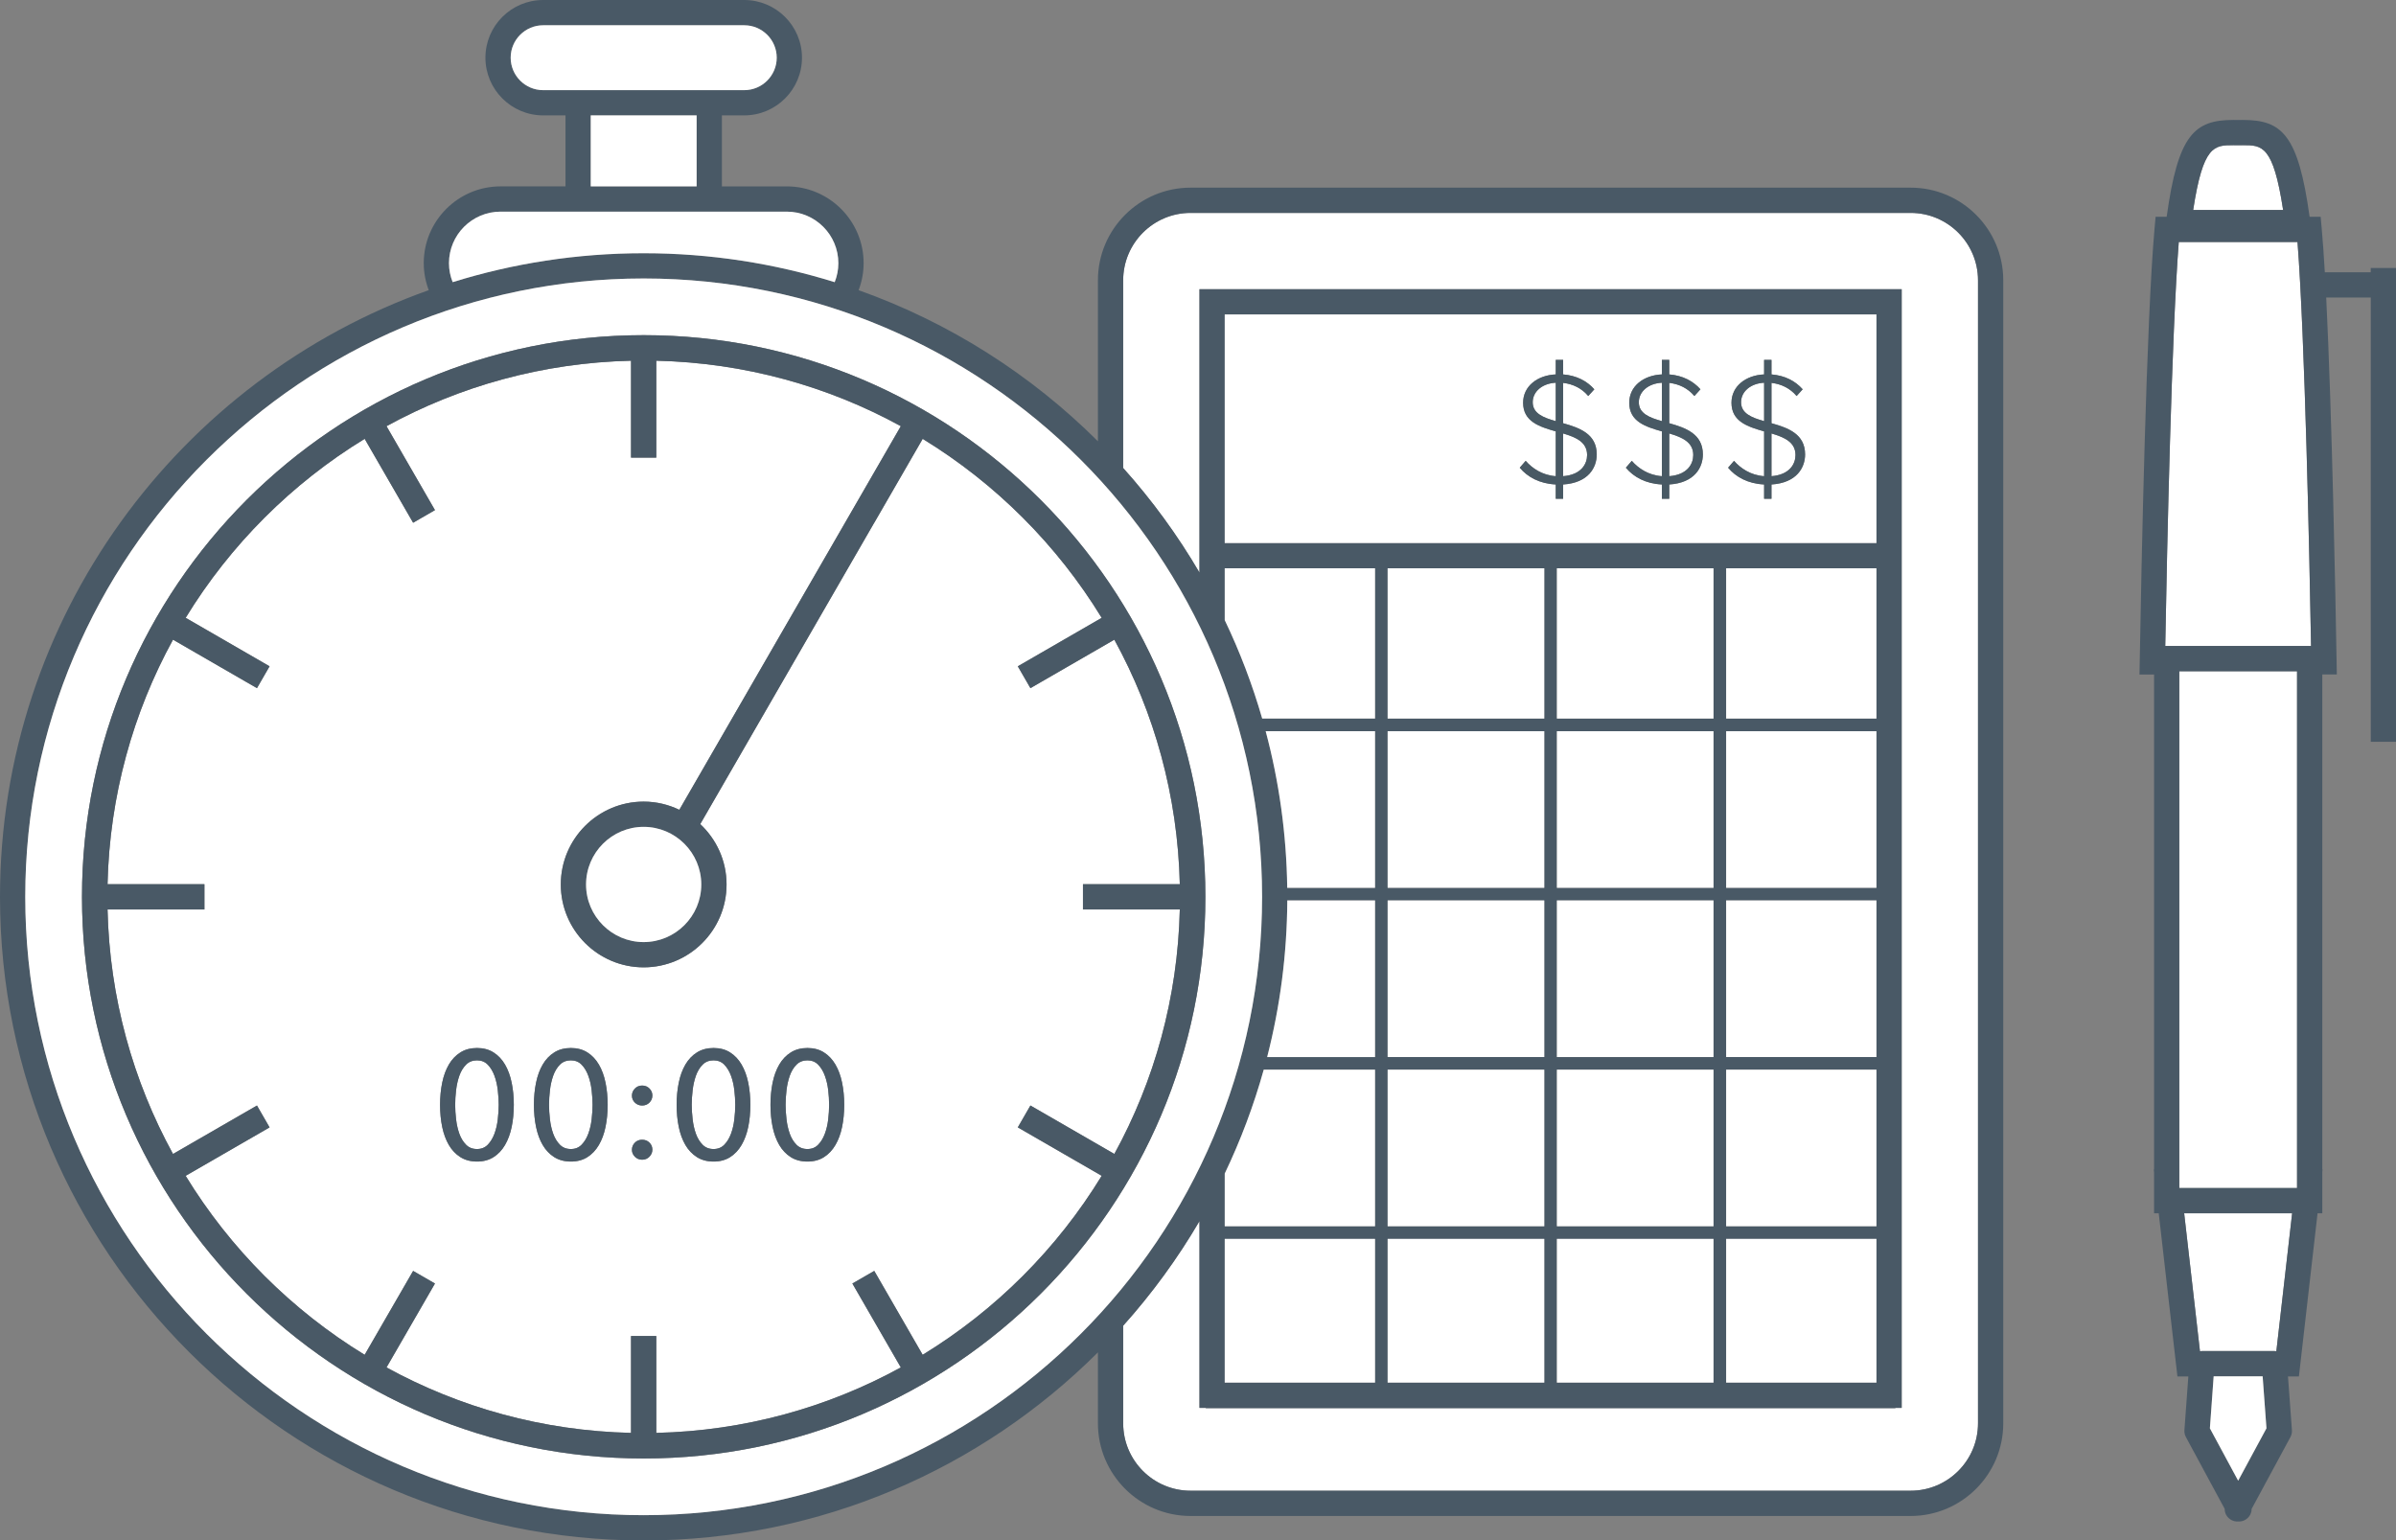
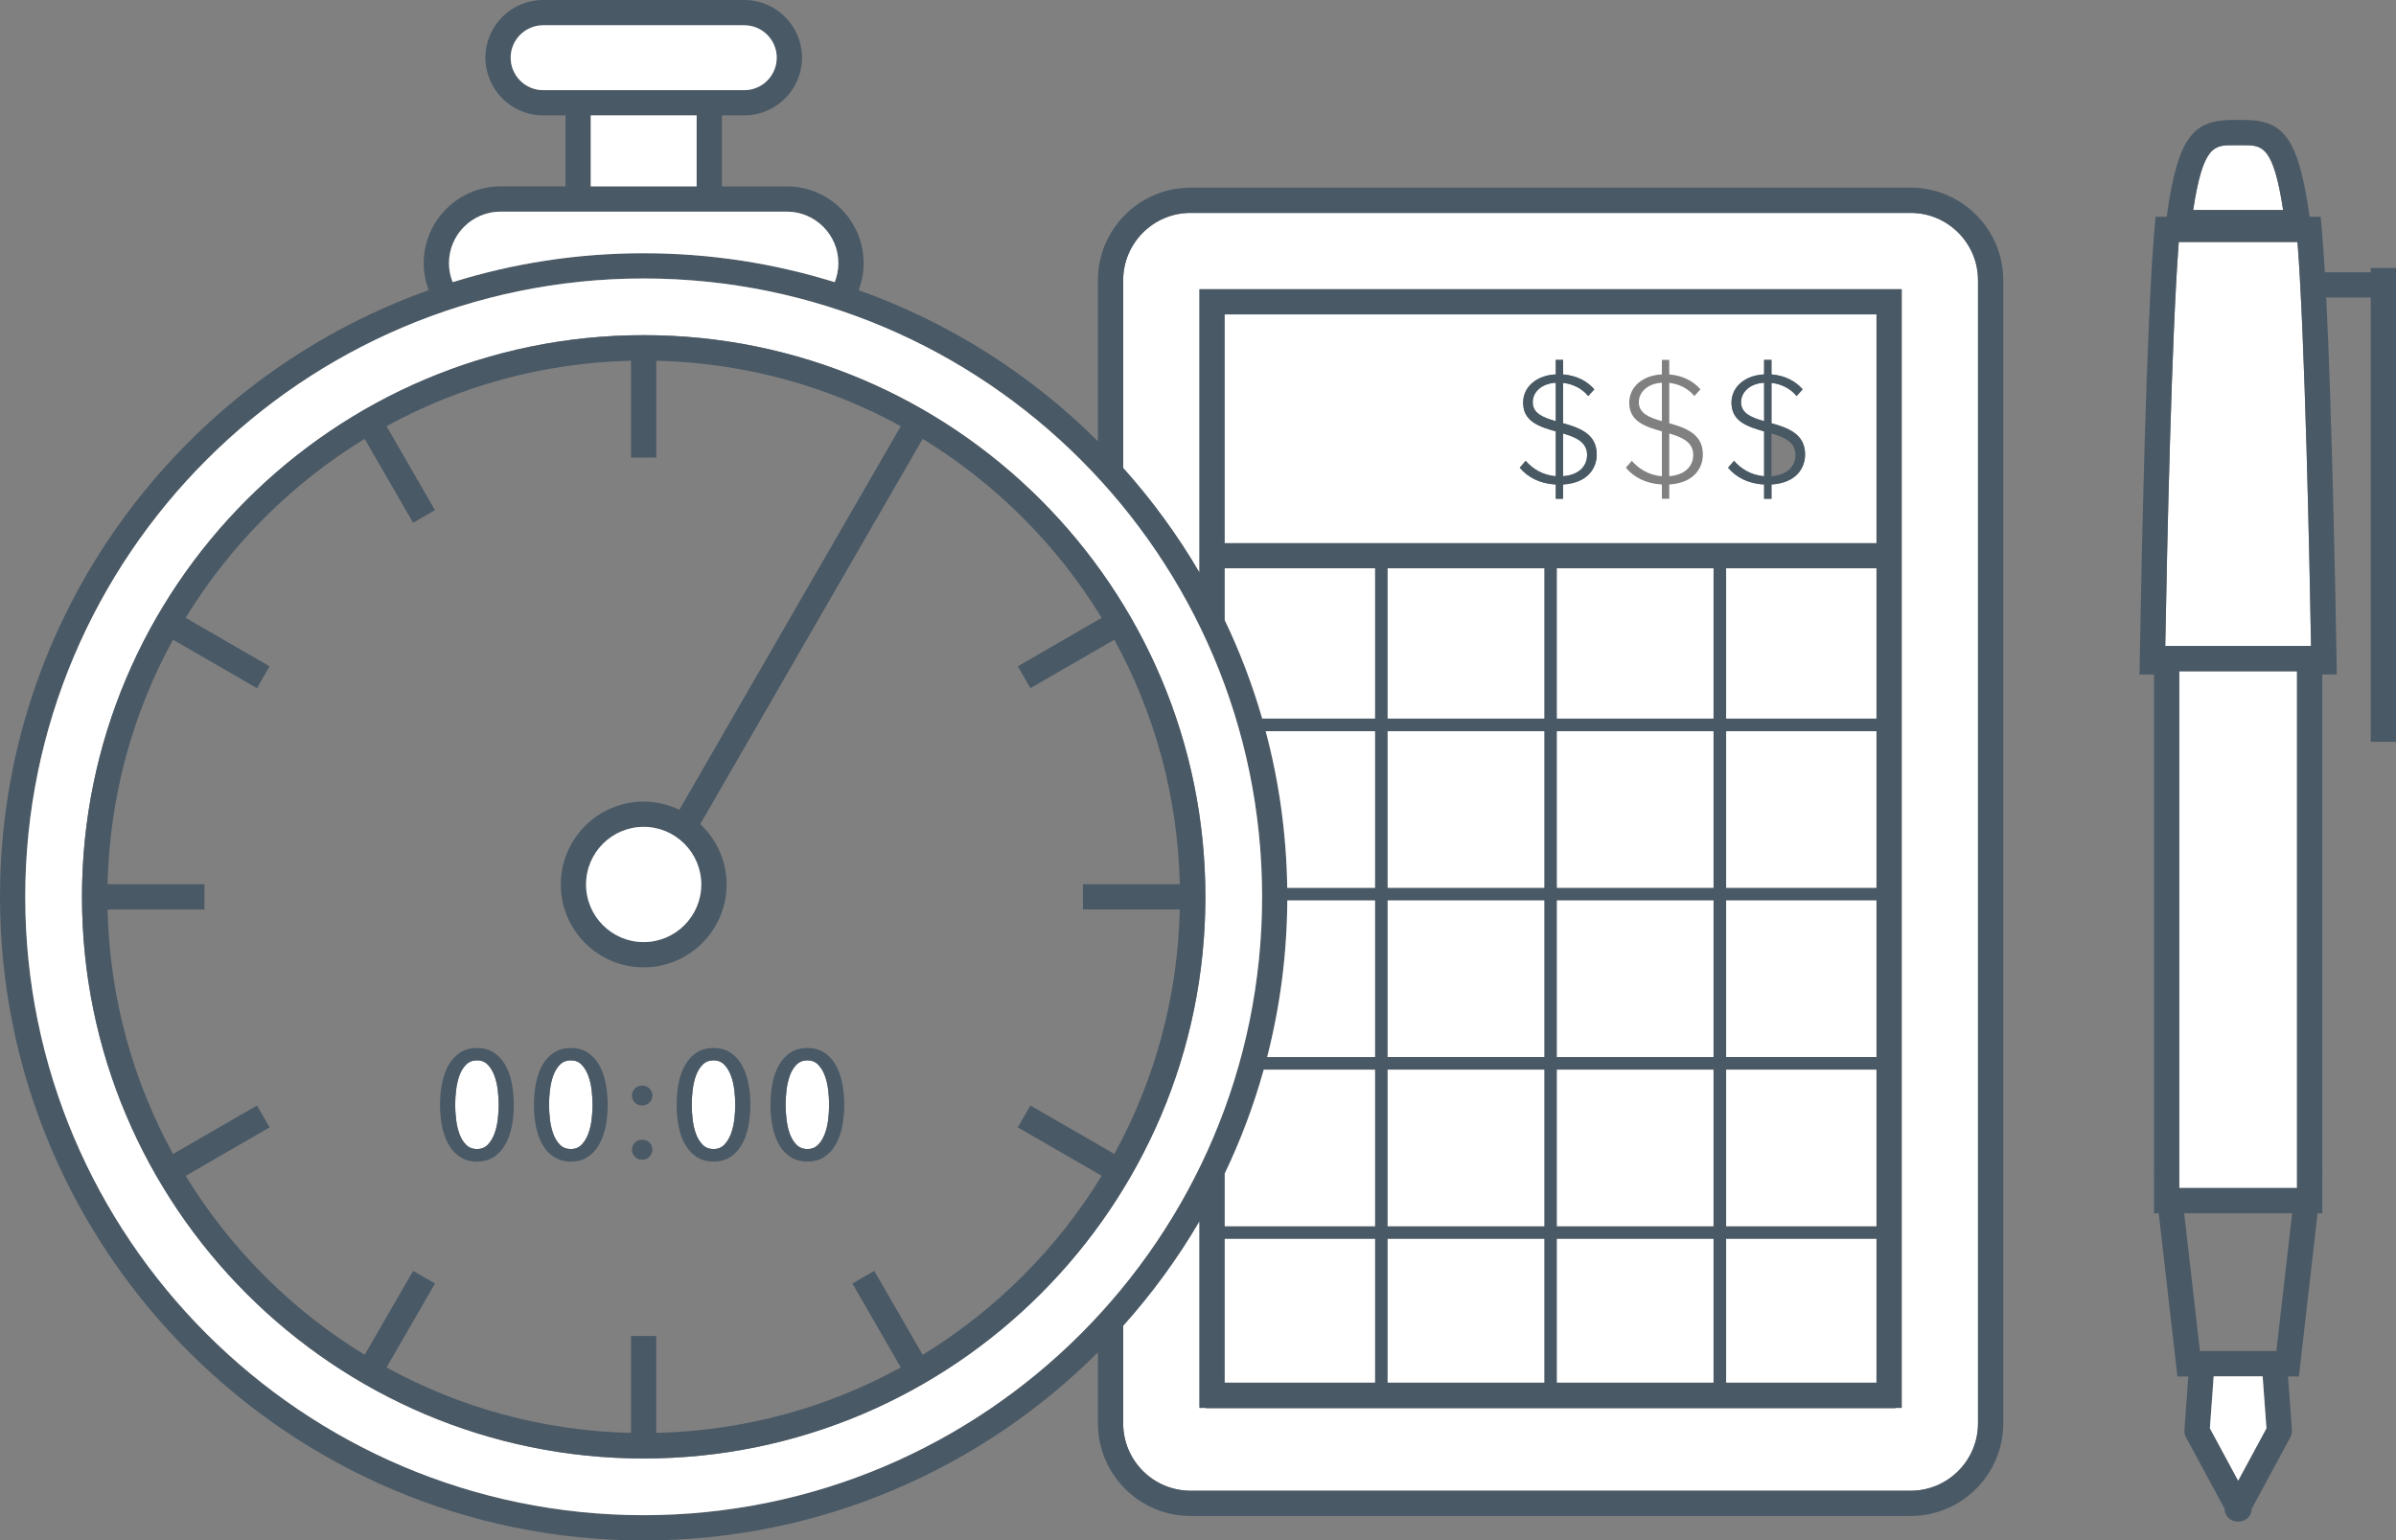
<svg xmlns="http://www.w3.org/2000/svg" version="1.1" id="Layer_1" x="0px" y="0px" width="139.972px" height="90px" viewBox="0 0 139.972 90" enable-background="new 0 0 139.972 90" xml:space="preserve">
  <rect x="0" y="0" width="139.972" height="90" fill="#808080" stroke="none" />
  <g>
    <path fill="#FFFFFF" d="M111.619,12.439h-42.07c-2.169,0-3.934,1.765-3.934,3.935v10.968c1.682,1.878,3.177,3.924,4.457,6.11v-0.25   V16.896h41.023v16.307v49.052h-0.369v0.016h-9.887h-0.737h-9.149h-0.737h-9.15h-0.737h-9.887v-0.016h-0.369V71.343   c-1.28,2.187-2.775,4.233-4.457,6.11v5.706c0,2.17,1.765,3.936,3.934,3.936h42.07c2.169,0,3.934-1.766,3.934-3.936V16.374   C115.553,14.204,113.788,12.439,111.619,12.439z" />
    <path fill="#495966" d="M111.619,10.964h-42.07c-2.982,0-5.409,2.427-5.409,5.41v9.408c-3.91-3.899-8.673-6.942-13.98-8.828   c0.186-0.492,0.292-1.022,0.292-1.578c0-2.474-2.013-4.486-4.486-4.486h-3.794V6.741h1.307c1.859,0,3.372-1.513,3.372-3.372   C46.85,1.512,45.337,0,43.478,0H31.729c-1.858,0-3.371,1.512-3.371,3.369c0,1.859,1.513,3.372,3.371,3.372h1.306v4.148h-3.793   c-2.475,0-4.487,2.013-4.487,4.486c0,0.556,0.106,1.086,0.292,1.577C10.468,22.133,0,36.064,0,52.397C0,73.132,16.868,90,37.602,90   c10.349,0,19.732-4.201,26.538-10.988v4.147c0,2.983,2.427,5.411,5.409,5.411h42.07c2.982,0,5.409-2.428,5.409-5.411V16.374   C117.028,13.391,114.602,10.964,111.619,10.964z M115.553,83.159c0,2.17-1.765,3.936-3.934,3.936h-42.07   c-2.169,0-3.934-1.766-3.934-3.936v-5.706c1.682-1.877,3.177-3.924,4.457-6.11v10.911h0.369v0.016h9.887h0.737h9.15h0.737h9.149   h0.737h9.887v-0.016h0.369V33.202V16.896H70.072v16.307v0.25c-1.28-2.187-2.775-4.232-4.457-6.11V16.374   c0-2.17,1.765-3.935,3.934-3.935h42.07c2.169,0,3.934,1.765,3.934,3.935V83.159z M37.602,88.524   c-19.92,0-36.126-16.207-36.126-36.127c0-19.921,16.206-36.127,36.126-36.127c19.922,0,36.129,16.206,36.129,36.127   C73.73,72.317,57.523,88.524,37.602,88.524z M26.229,15.376c0-1.66,1.351-3.011,3.012-3.011h16.724c1.66,0,3.011,1.351,3.011,3.011   c0,0.392-0.077,0.766-0.214,1.109c-3.527-1.098-7.275-1.69-11.16-1.69c-3.883,0-7.631,0.592-11.157,1.69   C26.307,16.142,26.229,15.768,26.229,15.376z M31.729,1.476h11.749c1.046,0,1.897,0.85,1.897,1.894   c0,1.046-0.852,1.897-1.897,1.897h-1.307h-9.137h-1.306c-1.045,0-1.896-0.852-1.896-1.897C29.833,2.325,30.684,1.476,31.729,1.476z    M40.695,6.741v4.148H34.51V6.741H40.695z M81.065,62.495h9.15v9.148h-9.15V62.495z M81.065,52.607h9.15v9.15h-9.15V52.607z    M81.065,42.721h9.15v9.149h-9.15V42.721z M81.065,33.202h9.15v8.78h-9.15V33.202z M100.103,71.644h-9.149v-9.148h9.149V71.644z    M100.103,51.87h-9.149v-9.149h9.149V51.87z M90.953,61.758v-9.15h9.149v9.15H90.953z M100.103,33.202v8.78h-9.149v-8.78H100.103z    M100.84,52.607h8.78v9.15h-8.78V52.607z M100.84,42.721h8.78v9.149h-8.78V42.721z M100.84,33.202h8.78v8.78h-8.78V33.202z    M71.548,80.778v-8.396h8.78v8.396H71.548z M81.065,80.778v-8.396h9.15v8.396H81.065z M90.953,80.778v-8.396h9.149v8.396H90.953z    M109.62,80.778h-8.78v-8.396h8.78V80.778z M100.84,62.495h8.78v9.148h-8.78V62.495z M71.548,33.202h8.78v8.78h-6.591   c-0.574-1.989-1.309-3.912-2.189-5.752V33.202z M80.328,42.721v9.149h-5.129c-0.044-3.158-0.479-6.224-1.259-9.149H80.328z    M80.328,52.607v9.15h-6.302c0.753-2.929,1.159-5.994,1.177-9.15H80.328z M80.328,62.495v9.148h-8.78v-3.079   c0.927-1.938,1.691-3.967,2.278-6.069H80.328z M109.62,31.727H71.548V18.371h38.072V31.727z" />
-     <path fill="#FFFFFF" d="M127.597,70.886l0.923,8.059h0.01c0.035-0.005,0.069-0.01,0.105-0.01h4.231c0.036,0,0.071,0.005,0.105,0.01   h0.011l0.922-8.059H127.597z" />
    <path fill="#FFFFFF" d="M127.282,14.139c-0.419,5.43-0.681,17.589-0.79,23.603h8.518c-0.093-5.171-0.358-17.992-0.792-23.603   H127.282z" />
    <path fill="#FFFFFF" d="M128.123,12.27h5.255c-0.58-3.787-1.229-3.787-2.351-3.787l-0.257,0.002l-0.294-0.002   C129.354,8.482,128.703,8.482,128.123,12.27z" />
    <rect x="127.313" y="39.217" fill="#FFFFFF" width="6.878" height="30.193" />
    <path fill="#495966" d="M138.496,15.657v0.25h-2.682c-0.058-0.986-0.118-1.86-0.183-2.573l-0.061-0.671h-0.646   c-0.661-4.791-1.611-5.655-3.897-5.655l-0.281,0.001l-0.27-0.001c-2.287,0-3.238,0.864-3.9,5.655h-0.647l-0.061,0.672   c-0.479,5.342-0.767,19.488-0.867,25.322l-0.014,0.75h0.851v28.92h-0.02l0.02,0.17v2.389h0.273l1.092,9.534h0.638l-0.229,3.137   c-0.011,0.14,0.02,0.28,0.087,0.404l2.263,4.192v0.003c0,0.335,0.227,0.629,0.552,0.713c0.079,0.021,0.159,0.029,0.236,0.022   c0.018,0.001,0.034,0.002,0.051,0.002c0.059,0,0.117-0.007,0.176-0.021c0.33-0.081,0.562-0.377,0.562-0.717l2.266-4.195   c0.067-0.124,0.098-0.265,0.087-0.405l-0.23-3.136h0.638l1.09-9.534h0.277v-2.423l0.016-0.136h-0.016v-28.92h0.848l-0.013-0.75   c-0.062-3.677-0.266-14.389-0.607-21.274h2.603V43.34h1.476V15.657H138.496z M134.191,69.41h-6.878V39.217h6.878V69.41z    M132.404,83.449l-1.653,3.06l-1.651-3.06l0.221-3.039h2.86L132.404,83.449z M132.982,78.944h-0.011   c-0.034-0.005-0.069-0.01-0.105-0.01h-4.231c-0.036,0-0.07,0.005-0.105,0.01h-0.01l-0.923-8.059h6.308L132.982,78.944z    M126.492,37.741c0.109-6.014,0.371-18.173,0.79-23.603h6.936c0.434,5.61,0.699,18.432,0.792,23.603H126.492z M131.027,8.482   c1.121,0,1.771,0,2.351,3.787h-5.255c0.58-3.787,1.231-3.787,2.354-3.787l0.294,0.002L131.027,8.482z" />
    <polygon fill="#FFFFFF" points="129.32,80.41 129.1,83.449 130.751,86.509 132.404,83.449 132.181,80.41  " />
    <path fill="#FFFFFF" d="M80.328,41.982v-8.78h-8.78v3.028c0.881,1.84,1.615,3.763,2.189,5.752H80.328z" />
    <rect x="81.065" y="33.202" fill="#FFFFFF" width="9.15" height="8.78" />
    <rect x="90.953" y="33.202" fill="#FFFFFF" width="9.149" height="8.78" />
    <rect x="100.84" y="33.202" fill="#FFFFFF" width="8.78" height="8.78" />
    <path fill="#FFFFFF" d="M80.328,51.87v-9.149H73.94c0.78,2.926,1.215,5.991,1.259,9.149H80.328z" />
    <rect x="81.065" y="42.721" fill="#FFFFFF" width="9.15" height="9.149" />
    <rect x="90.953" y="42.721" fill="#FFFFFF" width="9.149" height="9.149" />
    <rect x="100.84" y="42.721" fill="#FFFFFF" width="8.78" height="9.149" />
    <path fill="#FFFFFF" d="M80.328,61.758v-9.15h-5.125c-0.018,3.156-0.424,6.222-1.177,9.15H80.328z" />
    <rect x="81.065" y="52.607" fill="#FFFFFF" width="9.15" height="9.15" />
    <rect x="90.953" y="52.607" fill="#FFFFFF" width="9.149" height="9.15" />
    <rect x="100.84" y="52.607" fill="#FFFFFF" width="8.78" height="9.15" />
    <path fill="#FFFFFF" d="M71.548,71.644h8.78v-9.148h-6.502c-0.587,2.103-1.352,4.132-2.278,6.069V71.644z" />
    <rect x="81.065" y="62.495" fill="#FFFFFF" width="9.15" height="9.148" />
    <rect x="90.953" y="62.495" fill="#FFFFFF" width="9.149" height="9.148" />
    <rect x="100.84" y="62.495" fill="#FFFFFF" width="8.78" height="9.148" />
    <rect x="71.548" y="72.382" fill="#FFFFFF" width="8.78" height="8.396" />
    <rect x="81.065" y="72.382" fill="#FFFFFF" width="9.15" height="8.396" />
    <rect x="90.953" y="72.382" fill="#FFFFFF" width="9.149" height="8.396" />
    <rect x="100.84" y="72.382" fill="#FFFFFF" width="8.78" height="8.396" />
-     <path fill="#FFFFFF" d="M104.891,26.586c0-0.756-0.646-1.036-1.403-1.261v2.496C104.563,27.736,104.891,27.092,104.891,26.586z" />
    <path fill="#FFFFFF" d="M90.886,22.361c-0.775,0.038-1.346,0.506-1.346,1.14c0,0.655,0.616,0.898,1.346,1.104V22.361z" />
    <path fill="#FFFFFF" d="M71.548,31.727h38.072V18.371H71.548V31.727z M101.151,23.53c0-0.973,0.842-1.608,1.906-1.655v-0.851h0.43   v0.851c0.785,0.065,1.394,0.384,1.823,0.87l-0.355,0.392c-0.383-0.457-0.896-0.7-1.468-0.767v2.356   c0.964,0.271,1.964,0.626,1.964,1.823c0,0.767-0.486,1.664-1.964,1.757v0.833h-0.43v-0.833c-0.944-0.046-1.654-0.438-2.103-0.981   l0.346-0.401c0.373,0.43,0.963,0.841,1.757,0.897v-2.617C102.104,24.932,101.151,24.633,101.151,23.53z M95.179,23.53   c0-0.973,0.842-1.608,1.907-1.655v-0.851h0.43v0.851c0.785,0.065,1.393,0.384,1.823,0.87l-0.355,0.392   c-0.383-0.457-0.897-0.7-1.468-0.767v2.356c0.963,0.271,1.964,0.626,1.964,1.823c0,0.767-0.487,1.664-1.964,1.757v0.833h-0.43   v-0.833c-0.944-0.046-1.654-0.438-2.104-0.981l0.346-0.401c0.374,0.43,0.963,0.841,1.758,0.897v-2.617   C96.132,24.932,95.179,24.633,95.179,23.53z M88.979,23.53c0-0.973,0.842-1.608,1.907-1.655v-0.851h0.43v0.851   c0.785,0.065,1.394,0.384,1.823,0.87l-0.355,0.392c-0.383-0.457-0.897-0.7-1.468-0.767v2.356c0.964,0.271,1.964,0.626,1.964,1.823   c0,0.767-0.486,1.664-1.964,1.757v0.833h-0.43v-0.833c-0.944-0.046-1.654-0.438-2.104-0.981l0.347-0.401   c0.373,0.43,0.962,0.841,1.757,0.897v-2.617C89.933,24.932,88.979,24.633,88.979,23.53z" />
    <path fill="#FFFFFF" d="M103.058,22.361c-0.775,0.038-1.346,0.506-1.346,1.14c0,0.655,0.616,0.898,1.346,1.104V22.361z" />
    <path fill="#FFFFFF" d="M97.086,22.361c-0.775,0.038-1.347,0.506-1.347,1.14c0,0.655,0.617,0.898,1.347,1.104V22.361z" />
    <path fill="#FFFFFF" d="M98.918,26.586c0-0.756-0.646-1.036-1.402-1.261v2.496C98.591,27.736,98.918,27.092,98.918,26.586z" />
    <path fill="#FFFFFF" d="M92.718,26.586c0-0.756-0.645-1.036-1.402-1.261v2.496C92.391,27.736,92.718,27.092,92.718,26.586z" />
    <path fill="#485964" d="M101.301,26.924l-0.346,0.401c0.448,0.543,1.158,0.936,2.103,0.981v0.833h0.43v-0.833   c1.478-0.093,1.964-0.99,1.964-1.757c0-1.197-1-1.552-1.964-1.823V22.37c0.571,0.066,1.085,0.31,1.468,0.767l0.355-0.392   c-0.43-0.486-1.038-0.805-1.823-0.87v-0.851h-0.43v0.851c-1.064,0.047-1.906,0.683-1.906,1.655c0,1.103,0.953,1.401,1.906,1.674   v2.617C102.264,27.765,101.674,27.354,101.301,26.924z M103.487,25.325c0.758,0.225,1.403,0.505,1.403,1.261   c0,0.506-0.327,1.15-1.403,1.235V25.325z M101.712,23.501c0-0.634,0.57-1.102,1.346-1.14v2.244   C102.328,24.399,101.712,24.156,101.712,23.501z" />
-     <path fill="#485964" d="M95.328,26.924l-0.346,0.401c0.449,0.543,1.159,0.936,2.104,0.981v0.833h0.43v-0.833   c1.477-0.093,1.964-0.99,1.964-1.757c0-1.197-1.001-1.552-1.964-1.823V22.37c0.57,0.066,1.085,0.31,1.468,0.767l0.355-0.392   c-0.431-0.486-1.038-0.805-1.823-0.87v-0.851h-0.43v0.851c-1.065,0.047-1.907,0.683-1.907,1.655c0,1.103,0.953,1.401,1.907,1.674   v2.617C96.291,27.765,95.702,27.354,95.328,26.924z M97.516,25.325c0.757,0.225,1.402,0.505,1.402,1.261   c0,0.506-0.327,1.15-1.402,1.235V25.325z M95.739,23.501c0-0.634,0.571-1.102,1.347-1.14v2.244   C96.356,24.399,95.739,24.156,95.739,23.501z" />
    <path fill="#485964" d="M89.129,26.924l-0.347,0.401c0.449,0.543,1.159,0.936,2.104,0.981v0.833h0.43v-0.833   c1.478-0.093,1.964-0.99,1.964-1.757c0-1.197-1-1.552-1.964-1.823V22.37c0.57,0.066,1.085,0.31,1.468,0.767l0.355-0.392   c-0.43-0.486-1.038-0.805-1.823-0.87v-0.851h-0.43v0.851c-1.065,0.047-1.907,0.683-1.907,1.655c0,1.103,0.954,1.401,1.907,1.674   v2.617C90.091,27.765,89.502,27.354,89.129,26.924z M91.315,25.325c0.758,0.225,1.402,0.505,1.402,1.261   c0,0.506-0.327,1.15-1.402,1.235V25.325z M89.54,23.501c0-0.634,0.57-1.102,1.346-1.14v2.244   C90.156,24.399,89.54,24.156,89.54,23.501z" />
    <rect x="34.51" y="6.741" fill="#FFFFFF" width="6.186" height="4.148" />
    <path fill="#FFFFFF" d="M48.762,16.485c0.137-0.344,0.214-0.718,0.214-1.109c0-1.66-1.351-3.011-3.011-3.011H29.241   c-1.661,0-3.012,1.351-3.012,3.011c0,0.392,0.077,0.766,0.215,1.109c3.526-1.099,7.274-1.69,11.157-1.69   C41.486,14.795,45.234,15.388,48.762,16.485z" />
    <path fill="#FFFFFF" d="M34.366,62.848c-0.095-0.259-0.224-0.473-0.388-0.642c-0.163-0.17-0.373-0.255-0.628-0.255   c-0.262,0-0.476,0.085-0.643,0.255c-0.166,0.169-0.296,0.383-0.388,0.642s-0.156,0.539-0.191,0.842   c-0.036,0.304-0.054,0.589-0.054,0.856s0.018,0.553,0.054,0.856c0.035,0.303,0.1,0.582,0.191,0.838s0.222,0.468,0.388,0.638   c0.167,0.169,0.381,0.254,0.643,0.254c0.255,0,0.465-0.085,0.628-0.254c0.164-0.17,0.293-0.382,0.388-0.638   c0.096-0.256,0.161-0.535,0.196-0.838c0.036-0.304,0.054-0.589,0.054-0.856s-0.018-0.553-0.054-0.856   C34.527,63.387,34.462,63.106,34.366,62.848z" />
    <path fill="#FFFFFF" d="M42.703,62.848c-0.096-0.259-0.225-0.473-0.388-0.642c-0.164-0.17-0.374-0.255-0.629-0.255   c-0.262,0-0.476,0.085-0.642,0.255c-0.167,0.169-0.296,0.383-0.389,0.642c-0.092,0.259-0.155,0.539-0.191,0.842   c-0.035,0.304-0.054,0.589-0.054,0.856s0.019,0.553,0.054,0.856c0.036,0.303,0.1,0.582,0.191,0.838   c0.093,0.256,0.222,0.468,0.389,0.638c0.166,0.169,0.38,0.254,0.642,0.254c0.255,0,0.465-0.085,0.629-0.254   c0.163-0.17,0.292-0.382,0.388-0.638c0.095-0.256,0.16-0.535,0.195-0.838c0.036-0.304,0.054-0.589,0.054-0.856   s-0.018-0.553-0.054-0.856C42.863,63.387,42.798,63.106,42.703,62.848z" />
    <path fill="#FFFFFF" d="M48.186,62.848c-0.095-0.259-0.224-0.473-0.388-0.642c-0.163-0.17-0.373-0.255-0.628-0.255   c-0.262,0-0.476,0.085-0.643,0.255c-0.166,0.169-0.296,0.383-0.388,0.642s-0.156,0.539-0.191,0.842   c-0.036,0.304-0.054,0.589-0.054,0.856s0.018,0.553,0.054,0.856c0.035,0.303,0.1,0.582,0.191,0.838s0.222,0.468,0.388,0.638   c0.167,0.169,0.381,0.254,0.643,0.254c0.255,0,0.465-0.085,0.628-0.254c0.164-0.17,0.293-0.382,0.388-0.638   c0.096-0.256,0.161-0.535,0.197-0.838c0.035-0.304,0.053-0.589,0.053-0.856s-0.018-0.553-0.053-0.856   C48.347,63.387,48.281,63.106,48.186,62.848z" />
    <path fill="#FFFFFF" d="M28.884,62.848c-0.096-0.259-0.225-0.473-0.388-0.642c-0.164-0.17-0.374-0.255-0.629-0.255   c-0.262,0-0.476,0.085-0.642,0.255c-0.167,0.169-0.297,0.383-0.389,0.642s-0.155,0.539-0.191,0.842   c-0.035,0.304-0.054,0.589-0.054,0.856s0.019,0.553,0.054,0.856c0.036,0.303,0.1,0.582,0.191,0.838s0.222,0.468,0.389,0.638   c0.166,0.169,0.38,0.254,0.642,0.254c0.255,0,0.465-0.085,0.629-0.254c0.163-0.17,0.292-0.382,0.388-0.638   c0.095-0.256,0.16-0.535,0.195-0.838c0.036-0.304,0.054-0.589,0.054-0.856s-0.018-0.553-0.054-0.856   C29.044,63.387,28.979,63.106,28.884,62.848z" />
    <path fill="#FFFFFF" d="M73.73,52.397c0-19.921-16.207-36.127-36.129-36.127c-19.92,0-36.126,16.206-36.126,36.127   c0,19.92,16.206,36.127,36.126,36.127C57.523,88.524,73.73,72.317,73.73,52.397z M37.602,85.212   c-18.094,0-32.813-14.721-32.813-32.814c0-18.095,14.72-32.816,32.813-32.816c18.096,0,32.816,14.722,32.816,32.816   C70.418,70.491,55.697,85.212,37.602,85.212z" />
-     <path fill="#FFFFFF" d="M64.36,68.696l-4.901-2.829l0.737-1.278l4.903,2.83c2.337-4.261,3.704-9.12,3.824-14.284h-5.658v-1.476   h5.658c-0.12-5.165-1.488-10.025-3.825-14.286l-4.902,2.832l-0.737-1.277l4.9-2.831c-2.604-4.261-6.197-7.853-10.457-10.457   l-2.828,4.901l-0.002-0.001L40.907,48.147c0.943,0.884,1.537,2.137,1.537,3.528c0,2.67-2.173,4.841-4.843,4.841   c-2.669,0-4.84-2.171-4.84-4.841s2.171-4.842,4.84-4.842c0.747,0,1.452,0.175,2.085,0.478l12.938-22.412   c-4.261-2.336-9.121-3.704-14.285-3.824v5.66h-1.476v-5.66C31.7,21.195,26.84,22.563,22.58,24.9l2.831,4.902l-1.276,0.738   l-2.831-4.902c-4.26,2.604-7.853,6.197-10.457,10.457l4.902,2.832l-0.737,1.277l-4.904-2.833   c-2.337,4.261-3.705,9.122-3.825,14.287h5.659v1.476H6.282c0.12,5.164,1.487,10.024,3.825,14.285l4.904-2.831l0.737,1.278   l-4.903,2.83c2.605,4.26,6.197,7.852,10.457,10.457l2.832-4.902l1.276,0.737l-2.831,4.903c4.26,2.338,9.12,3.705,14.284,3.825   v-5.66h1.476v5.66c5.164-0.12,10.024-1.487,14.285-3.825l-2.829-4.903l1.278-0.737l2.828,4.902   C58.163,76.549,61.756,72.956,64.36,68.696z M29.891,65.843c-0.083,0.401-0.213,0.752-0.388,1.053   c-0.175,0.3-0.398,0.536-0.669,0.709c-0.271,0.172-0.593,0.259-0.967,0.259c-0.375,0-0.699-0.087-0.972-0.259   c-0.274-0.173-0.498-0.409-0.674-0.709c-0.175-0.301-0.305-0.651-0.388-1.053s-0.125-0.833-0.125-1.297   c0-0.458,0.042-0.889,0.125-1.293s0.213-0.756,0.388-1.057c0.176-0.3,0.399-0.536,0.674-0.708c0.272-0.173,0.597-0.259,0.972-0.259   c0.374,0,0.696,0.086,0.967,0.259c0.271,0.172,0.494,0.408,0.669,0.708c0.175,0.301,0.305,0.652,0.388,1.057   c0.084,0.404,0.125,0.835,0.125,1.293C30.016,65.01,29.975,65.441,29.891,65.843z M35.374,65.843   c-0.083,0.401-0.212,0.752-0.388,1.053c-0.176,0.3-0.398,0.536-0.669,0.709c-0.271,0.172-0.593,0.259-0.967,0.259   c-0.375,0-0.699-0.087-0.973-0.259c-0.273-0.173-0.497-0.409-0.673-0.709c-0.176-0.301-0.305-0.651-0.388-1.053   s-0.125-0.833-0.125-1.297c0-0.458,0.042-0.889,0.125-1.293s0.212-0.756,0.388-1.057c0.176-0.3,0.399-0.536,0.673-0.708   c0.273-0.173,0.598-0.259,0.973-0.259c0.374,0,0.696,0.086,0.967,0.259c0.271,0.172,0.493,0.408,0.669,0.708   c0.176,0.301,0.305,0.652,0.388,1.057s0.125,0.835,0.125,1.293C35.499,65.01,35.457,65.441,35.374,65.843z M37.941,67.577   c-0.112,0.119-0.255,0.179-0.428,0.179c-0.166,0-0.308-0.058-0.424-0.174c-0.115-0.116-0.173-0.251-0.173-0.405   c0-0.161,0.056-0.299,0.169-0.415c0.112-0.116,0.255-0.174,0.428-0.174s0.315,0.057,0.428,0.169c0.113,0.113,0.17,0.25,0.17,0.41   C38.111,67.322,38.055,67.459,37.941,67.577z M37.941,64.417c-0.112,0.115-0.255,0.173-0.428,0.173   c-0.166,0-0.308-0.056-0.424-0.169c-0.115-0.112-0.173-0.249-0.173-0.41c0-0.154,0.056-0.291,0.169-0.409   c0.112-0.119,0.255-0.179,0.428-0.179s0.315,0.058,0.428,0.174c0.113,0.115,0.17,0.251,0.17,0.405   C38.111,64.162,38.055,64.301,37.941,64.417z M43.711,65.843c-0.084,0.401-0.213,0.752-0.389,1.053   c-0.175,0.3-0.398,0.536-0.669,0.709c-0.27,0.172-0.593,0.259-0.967,0.259c-0.375,0-0.698-0.087-0.972-0.259   c-0.273-0.173-0.498-0.409-0.674-0.709c-0.175-0.301-0.305-0.651-0.387-1.053c-0.084-0.401-0.125-0.833-0.125-1.297   c0-0.458,0.041-0.889,0.125-1.293c0.082-0.404,0.212-0.756,0.387-1.057c0.176-0.3,0.4-0.536,0.674-0.708   c0.273-0.173,0.597-0.259,0.972-0.259c0.374,0,0.697,0.086,0.967,0.259c0.271,0.172,0.494,0.408,0.669,0.708   c0.176,0.301,0.305,0.652,0.389,1.057c0.083,0.404,0.124,0.835,0.124,1.293C43.835,65.01,43.794,65.441,43.711,65.843z    M49.193,65.843c-0.083,0.401-0.212,0.752-0.388,1.053c-0.176,0.3-0.398,0.536-0.669,0.709c-0.271,0.172-0.593,0.259-0.967,0.259   c-0.375,0-0.699-0.087-0.973-0.259c-0.273-0.173-0.497-0.409-0.673-0.709c-0.175-0.301-0.305-0.651-0.388-1.053   s-0.125-0.833-0.125-1.297c0-0.458,0.042-0.889,0.125-1.293s0.213-0.756,0.388-1.057c0.176-0.3,0.399-0.536,0.673-0.708   c0.273-0.173,0.598-0.259,0.973-0.259c0.374,0,0.696,0.086,0.967,0.259c0.271,0.172,0.493,0.408,0.669,0.708   c0.176,0.301,0.305,0.652,0.388,1.057s0.125,0.835,0.125,1.293C49.318,65.01,49.276,65.441,49.193,65.843z" />
    <path fill="#495966" d="M70.418,52.397c0-18.095-14.721-32.816-32.816-32.816c-18.094,0-32.813,14.722-32.813,32.816   c0,18.094,14.72,32.814,32.813,32.814C55.697,85.212,70.418,70.491,70.418,52.397z M53.902,79.154l-2.828-4.902l-1.278,0.737   l2.829,4.903c-4.261,2.338-9.121,3.705-14.285,3.825v-5.66h-1.476v5.66C31.7,83.598,26.84,82.23,22.58,79.893l2.831-4.903   l-1.276-0.737l-2.832,4.902c-4.26-2.605-7.852-6.197-10.457-10.457l4.903-2.83l-0.737-1.278l-4.904,2.831   c-2.338-4.261-3.705-9.121-3.825-14.285h5.659v-1.476H6.282c0.12-5.165,1.488-10.026,3.825-14.287l4.904,2.833l0.737-1.277   l-4.902-2.832c2.604-4.26,6.197-7.853,10.457-10.457l2.831,4.902l1.276-0.738L22.58,24.9c4.26-2.337,9.12-3.705,14.284-3.825v5.66   h1.476v-5.66c5.164,0.12,10.024,1.488,14.285,3.824L39.687,47.312c-0.633-0.303-1.338-0.478-2.085-0.478   c-2.669,0-4.84,2.172-4.84,4.842s2.171,4.841,4.84,4.841c2.67,0,4.843-2.171,4.843-4.841c0-1.392-0.594-2.645-1.537-3.528   L51.072,30.54l0.002,0.001l2.828-4.901c4.26,2.604,7.853,6.196,10.457,10.457l-4.9,2.831l0.737,1.277l4.902-2.832   c2.337,4.261,3.705,9.121,3.825,14.286h-5.658v1.476h5.658c-0.12,5.164-1.487,10.023-3.824,14.284l-4.903-2.83l-0.737,1.278   l4.901,2.829C61.756,72.956,58.163,76.549,53.902,79.154z M40.969,51.676c0,1.855-1.511,3.365-3.367,3.365   c-1.854,0-3.364-1.51-3.364-3.365c0-1.856,1.51-3.367,3.364-3.367C39.458,48.309,40.969,49.819,40.969,51.676z" />
    <path fill="#FFFFFF" d="M31.729,5.267h1.306h9.137h1.307c1.046,0,1.897-0.852,1.897-1.897c0-1.044-0.852-1.894-1.897-1.894H31.729   c-1.045,0-1.896,0.85-1.896,1.894C29.833,4.415,30.684,5.267,31.729,5.267z" />
    <path fill="#FFFFFF" d="M34.237,51.676c0,1.855,1.51,3.365,3.364,3.365c1.856,0,3.367-1.51,3.367-3.365   c0-1.856-1.511-3.367-3.367-3.367C35.747,48.309,34.237,49.819,34.237,51.676z" />
    <path fill="#495966" d="M29.503,62.196c-0.175-0.3-0.398-0.536-0.669-0.708c-0.271-0.173-0.593-0.259-0.967-0.259   c-0.375,0-0.699,0.086-0.972,0.259c-0.274,0.172-0.498,0.408-0.674,0.708c-0.175,0.301-0.305,0.652-0.388,1.057   s-0.125,0.835-0.125,1.293c0,0.464,0.042,0.896,0.125,1.297s0.213,0.752,0.388,1.053c0.176,0.3,0.399,0.536,0.674,0.709   c0.272,0.172,0.597,0.259,0.972,0.259c0.374,0,0.696-0.087,0.967-0.259c0.271-0.173,0.494-0.409,0.669-0.709   c0.175-0.301,0.305-0.651,0.388-1.053c0.084-0.401,0.125-0.833,0.125-1.297c0-0.458-0.041-0.889-0.125-1.293   C29.808,62.849,29.678,62.497,29.503,62.196z M29.079,65.402c-0.035,0.303-0.101,0.582-0.195,0.838   c-0.096,0.256-0.225,0.468-0.388,0.638c-0.164,0.169-0.374,0.254-0.629,0.254c-0.262,0-0.476-0.085-0.642-0.254   c-0.167-0.17-0.297-0.382-0.389-0.638s-0.155-0.535-0.191-0.838c-0.035-0.304-0.054-0.589-0.054-0.856s0.019-0.553,0.054-0.856   c0.036-0.303,0.1-0.583,0.191-0.842s0.222-0.473,0.389-0.642c0.166-0.17,0.38-0.255,0.642-0.255c0.255,0,0.465,0.085,0.629,0.255   c0.163,0.169,0.292,0.383,0.388,0.642c0.095,0.259,0.16,0.539,0.195,0.842c0.036,0.304,0.054,0.589,0.054,0.856   S29.115,65.099,29.079,65.402z" />
    <path fill="#495966" d="M34.986,62.196c-0.176-0.3-0.398-0.536-0.669-0.708c-0.271-0.173-0.593-0.259-0.967-0.259   c-0.375,0-0.699,0.086-0.973,0.259c-0.273,0.172-0.497,0.408-0.673,0.708c-0.176,0.301-0.305,0.652-0.388,1.057   s-0.125,0.835-0.125,1.293c0,0.464,0.042,0.896,0.125,1.297s0.212,0.752,0.388,1.053c0.176,0.3,0.399,0.536,0.673,0.709   c0.273,0.172,0.598,0.259,0.973,0.259c0.374,0,0.696-0.087,0.967-0.259c0.271-0.173,0.493-0.409,0.669-0.709   c0.176-0.301,0.305-0.651,0.388-1.053s0.125-0.833,0.125-1.297c0-0.458-0.042-0.889-0.125-1.293S35.162,62.497,34.986,62.196z    M34.562,65.402c-0.035,0.303-0.101,0.582-0.196,0.838c-0.095,0.256-0.224,0.468-0.388,0.638c-0.163,0.169-0.373,0.254-0.628,0.254   c-0.262,0-0.476-0.085-0.643-0.254c-0.166-0.17-0.296-0.382-0.388-0.638s-0.156-0.535-0.191-0.838   c-0.036-0.304-0.054-0.589-0.054-0.856s0.018-0.553,0.054-0.856c0.035-0.303,0.1-0.583,0.191-0.842s0.222-0.473,0.388-0.642   c0.167-0.17,0.381-0.255,0.643-0.255c0.255,0,0.465,0.085,0.628,0.255c0.164,0.169,0.293,0.383,0.388,0.642   c0.096,0.259,0.161,0.539,0.196,0.842c0.036,0.304,0.054,0.589,0.054,0.856S34.599,65.099,34.562,65.402z" />
    <path fill="#495966" d="M37.514,66.588c-0.173,0-0.315,0.058-0.428,0.174c-0.113,0.116-0.169,0.254-0.169,0.415   c0,0.154,0.058,0.289,0.173,0.405c0.116,0.116,0.258,0.174,0.424,0.174c0.173,0,0.315-0.06,0.428-0.179   c0.113-0.118,0.17-0.255,0.17-0.41c0-0.16-0.057-0.297-0.17-0.41C37.829,66.645,37.687,66.588,37.514,66.588z" />
    <path fill="#495966" d="M37.514,63.423c-0.173,0-0.315,0.06-0.428,0.179c-0.113,0.118-0.169,0.255-0.169,0.409   c0,0.161,0.058,0.298,0.173,0.41c0.116,0.113,0.258,0.169,0.424,0.169c0.173,0,0.315-0.058,0.428-0.173   c0.113-0.116,0.17-0.255,0.17-0.415c0-0.154-0.057-0.29-0.17-0.405C37.829,63.48,37.687,63.423,37.514,63.423z" />
    <path fill="#495966" d="M43.322,62.196c-0.175-0.3-0.398-0.536-0.669-0.708c-0.27-0.173-0.593-0.259-0.967-0.259   c-0.375,0-0.698,0.086-0.972,0.259c-0.273,0.172-0.498,0.408-0.674,0.708c-0.175,0.301-0.305,0.652-0.387,1.057   c-0.084,0.404-0.125,0.835-0.125,1.293c0,0.464,0.041,0.896,0.125,1.297c0.082,0.401,0.212,0.752,0.387,1.053   c0.176,0.3,0.4,0.536,0.674,0.709c0.273,0.172,0.597,0.259,0.972,0.259c0.374,0,0.697-0.087,0.967-0.259   c0.271-0.173,0.494-0.409,0.669-0.709c0.176-0.301,0.305-0.651,0.389-1.053c0.083-0.401,0.124-0.833,0.124-1.297   c0-0.458-0.041-0.889-0.124-1.293C43.627,62.849,43.498,62.497,43.322,62.196z M42.898,65.402   c-0.035,0.303-0.101,0.582-0.195,0.838c-0.096,0.256-0.225,0.468-0.388,0.638c-0.164,0.169-0.374,0.254-0.629,0.254   c-0.262,0-0.476-0.085-0.642-0.254c-0.167-0.17-0.296-0.382-0.389-0.638c-0.092-0.256-0.155-0.535-0.191-0.838   c-0.035-0.304-0.054-0.589-0.054-0.856s0.019-0.553,0.054-0.856c0.036-0.303,0.1-0.583,0.191-0.842   c0.093-0.259,0.222-0.473,0.389-0.642c0.166-0.17,0.38-0.255,0.642-0.255c0.255,0,0.465,0.085,0.629,0.255   c0.163,0.169,0.292,0.383,0.388,0.642c0.095,0.259,0.16,0.539,0.195,0.842c0.036,0.304,0.054,0.589,0.054,0.856   S42.935,65.099,42.898,65.402z" />
    <path fill="#495966" d="M48.806,62.196c-0.176-0.3-0.398-0.536-0.669-0.708c-0.271-0.173-0.593-0.259-0.967-0.259   c-0.375,0-0.699,0.086-0.973,0.259c-0.273,0.172-0.497,0.408-0.673,0.708c-0.175,0.301-0.305,0.652-0.388,1.057   s-0.125,0.835-0.125,1.293c0,0.464,0.042,0.896,0.125,1.297s0.213,0.752,0.388,1.053c0.176,0.3,0.399,0.536,0.673,0.709   c0.273,0.172,0.598,0.259,0.973,0.259c0.374,0,0.696-0.087,0.967-0.259c0.271-0.173,0.493-0.409,0.669-0.709   c0.176-0.301,0.305-0.651,0.388-1.053s0.125-0.833,0.125-1.297c0-0.458-0.042-0.889-0.125-1.293S48.981,62.497,48.806,62.196z    M48.383,65.402c-0.036,0.303-0.102,0.582-0.197,0.838c-0.095,0.256-0.224,0.468-0.388,0.638c-0.163,0.169-0.373,0.254-0.628,0.254   c-0.262,0-0.476-0.085-0.643-0.254c-0.166-0.17-0.296-0.382-0.388-0.638s-0.156-0.535-0.191-0.838   c-0.036-0.304-0.054-0.589-0.054-0.856s0.018-0.553,0.054-0.856c0.035-0.303,0.1-0.583,0.191-0.842s0.222-0.473,0.388-0.642   c0.167-0.17,0.381-0.255,0.643-0.255c0.255,0,0.465,0.085,0.628,0.255c0.164,0.169,0.293,0.383,0.388,0.642   c0.096,0.259,0.161,0.539,0.197,0.842c0.035,0.304,0.053,0.589,0.053,0.856S48.418,65.099,48.383,65.402z" />
  </g>
</svg>